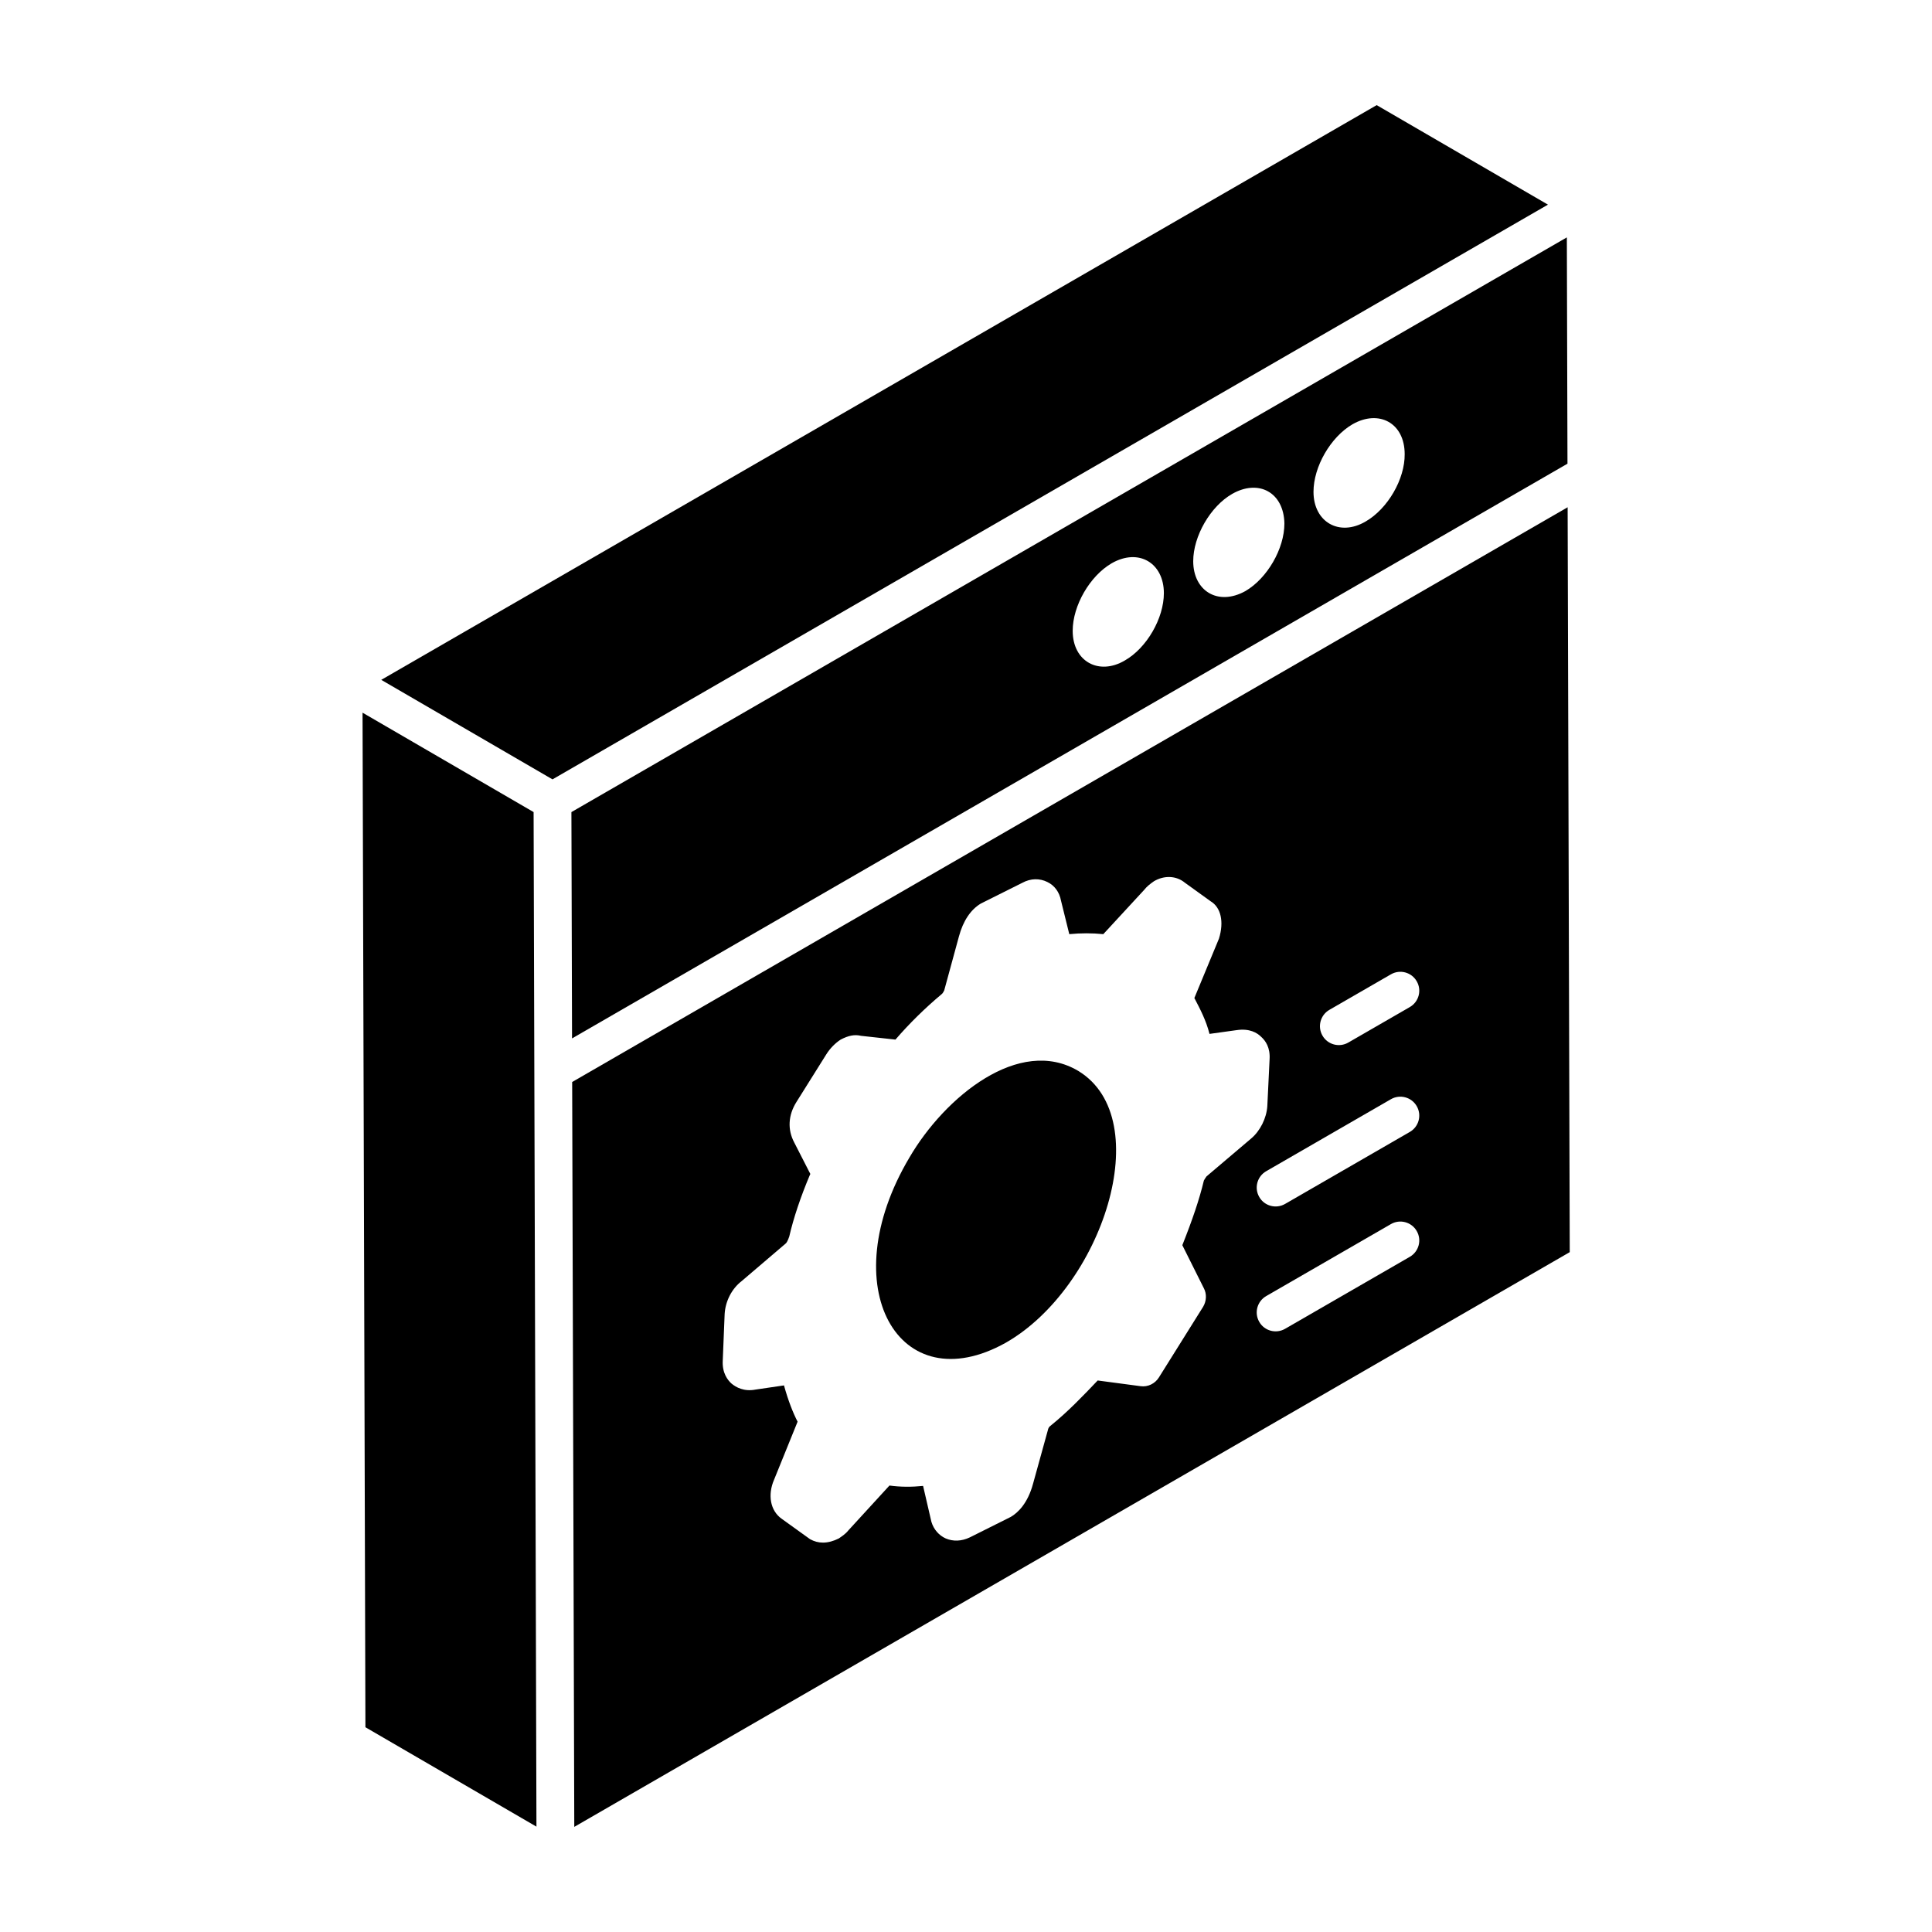
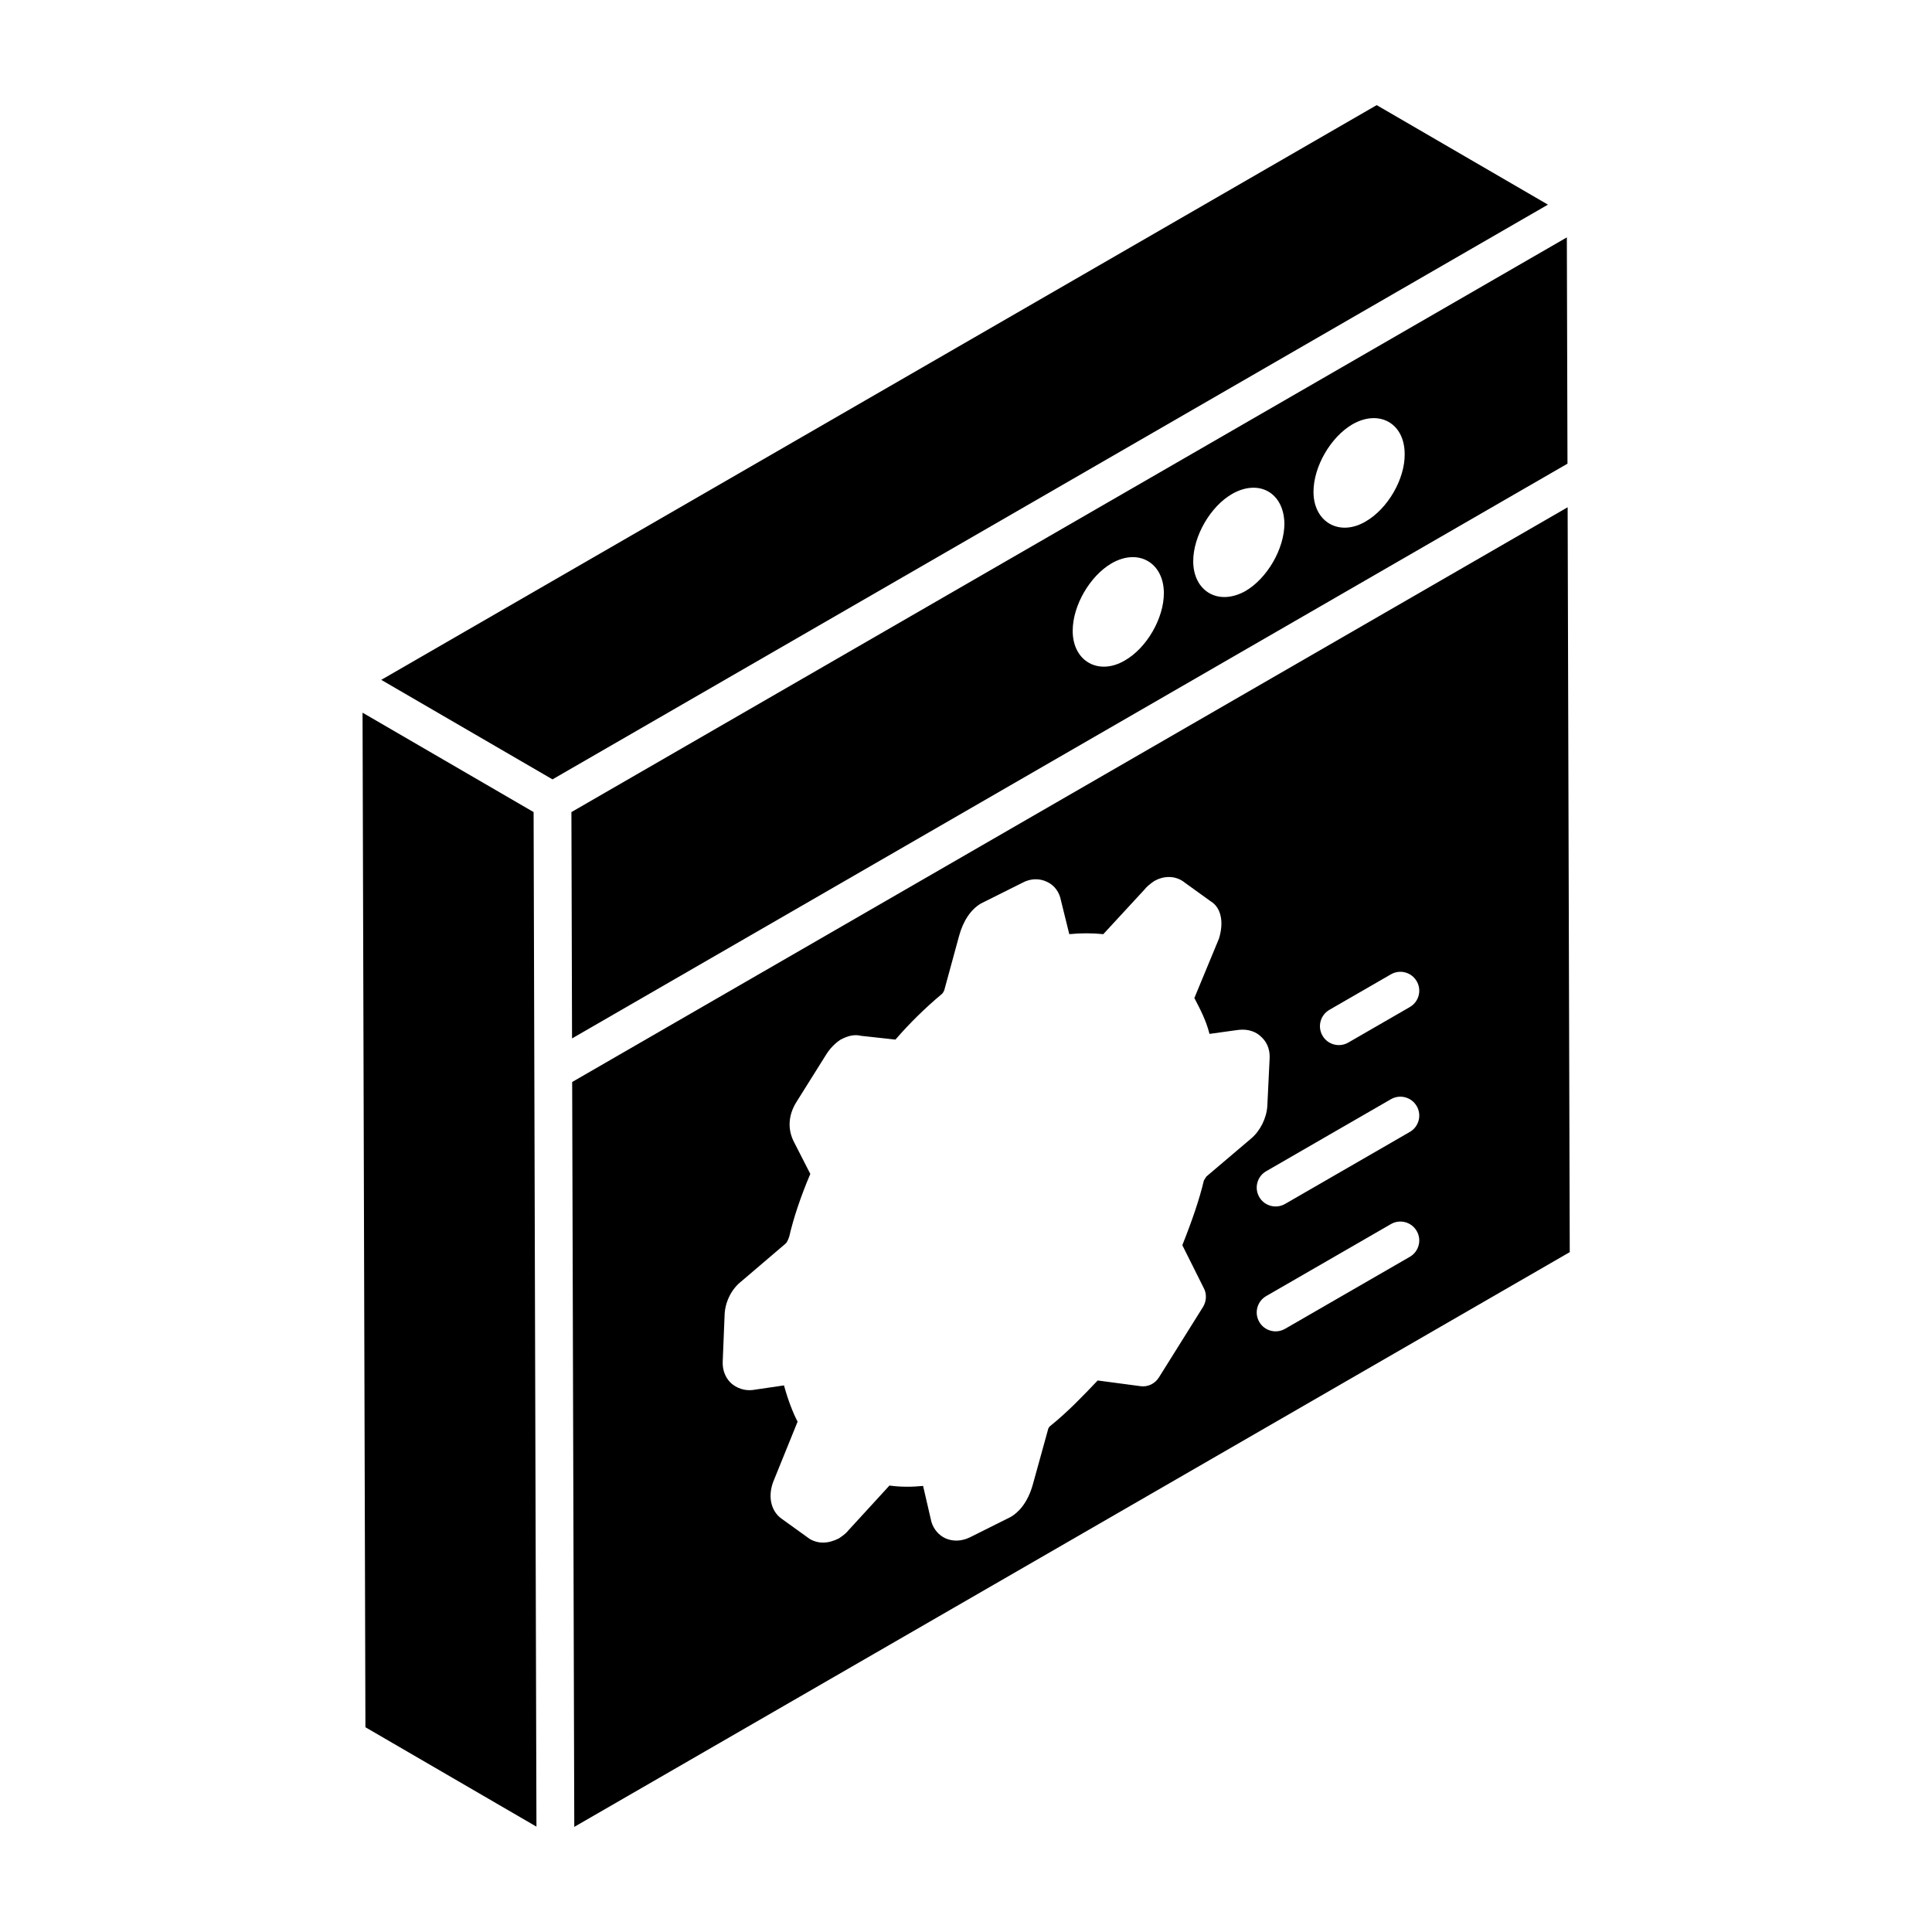
<svg xmlns="http://www.w3.org/2000/svg" fill="#000000" width="800px" height="800px" version="1.1" viewBox="144 144 512 512">
  <g>
    <path d="m559.23 206.91-263.8 152.3c0.004 0.977 0.176 63.285 0.168 59.98l263.8-152.31zm-117.12 112.11c-6.836 4.055-13.836 0.344-13.836-7.848 0-6.68 4.543-14.527 10.328-17.898 7.227-4.129 13.836-0.016 13.836 7.918-0.004 6.676-4.547 14.523-10.328 17.828zm31.941-18.383c-7.293 4.051-13.836-0.055-13.836-7.918 0-6.609 4.543-14.527 10.324-17.828 6.984-3.992 13.688-0.441 13.84 7.848 0 6.676-4.543 14.523-10.328 17.898zm31.875-18.449c-6.945 4.117-13.836 0.184-13.836-7.848 0-6.676 4.543-14.527 10.328-17.898 7-4 13.836-0.379 13.836 7.918 0.066 6.606-4.477 14.453-10.328 17.828z" />
-     <path d="m429.78 427.82c-15.617-9.324-35.395 6.84-44.77 22.934-20.391 34.316-2.824 64.957 25.539 49.078 25.578-14.613 40.152-59.262 19.23-72.012z" />
    <path d="m285.41 359.21c-0.953-0.555-47.496-27.598-45.332-26.344 0.059 27.262 0.684 240.65 0.762 268.87l45.324 26.344c-0.035-13.004-0.391-139.72-0.754-268.87z" />
-     <path d="m554.22 198.23-45.383-26.371-263.8 152.31 45.379 26.371c41.434-23.918-54.316 31.359 263.81-152.31z" />
+     <path d="m554.22 198.23-45.383-26.371-263.8 152.31 45.379 26.371z" />
    <path d="m559.44 278.43c-62.121 35.863-201.71 116.45-263.81 152.31l0.559 197.4 263.81-152.31zm-95.703 177.33c-0.301 0.402-0.602 0.902-0.699 1.102-1.203 5.008-3.004 10.316-5.707 17.125l5.707 11.418c0.801 1.504 0.699 3.406-0.199 4.906l-11.719 18.73c-1 1.602-2.902 2.606-4.906 2.305l-11.316-1.504c-3.707 3.906-7.91 8.312-12.52 12.02-0.301 0.199-0.602 0.602-0.699 1.203l-3.906 14.121c-1.402 5.207-4.008 7.711-5.91 8.812l-10.816 5.41c-2.305 1.102-4.508 1.102-6.41 0.301-1.805-0.801-3.203-2.402-3.805-4.406l-2.203-9.516c-3.004 0.301-6.008 0.301-8.914-0.102l-10.918 11.918c-0.801 1-1.801 1.602-2.504 2.102-1.402 0.699-2.805 1.102-4.207 1.102-1.203 0-2.305-0.301-3.406-0.902l-7.516-5.406c-3.004-2.102-3.805-6.309-2.004-10.414l6.211-15.324c-1.203-2.305-2.504-5.609-3.606-9.613l-7.512 1.102c-3.106 0.602-5.207-0.602-6.41-1.602-1-0.902-2.504-2.805-2.305-6.109l0.5-12.32c0.199-3.406 1.902-6.711 4.508-8.715l11.617-9.914c0.199-0.102 0.602-0.699 1-1.902 1.102-4.809 3.004-10.516 5.508-16.426 0 0 0-0.102 0.102-0.102l-4.305-8.414c-1.801-3.406-1.602-7.211 0.602-10.715l7.91-12.621c1-1.602 2.402-3.004 3.805-3.906 2.102-1.102 3.707-1.402 5.406-1l9.113 1c3.707-4.305 7.91-8.414 12.219-12.02 0.301-0.199 0.602-0.801 0.699-1l3.906-14.32c1.102-4.106 3.106-7.109 5.809-8.715l11.016-5.508c2.203-1.203 4.606-1.203 6.609-0.199 1.902 0.902 3.203 2.703 3.606 4.906l2.203 8.914c3.004-0.301 6.109-0.301 9.016 0l10.816-11.719c0.699-0.902 1.602-1.602 2.606-2.305 2.703-1.602 5.91-1.504 8.211 0.402l6.809 4.906c2.703 1.602 3.606 5.406 2.203 9.914l-6.512 15.723c0 0.102 0.102 0.199 0.102 0.199 1.402 2.703 3.004 5.707 3.906 9.312l7.211-1c3.406-0.5 5.41 0.699 6.512 1.801 1.102 1 2.402 2.805 2.203 5.91l-0.602 12.418c-0.199 3.203-1.902 6.609-4.305 8.613zm53.879 21.309-33.059 19.082c-2.418 1.387-5.477 0.543-6.836-1.832-1.391-2.394-0.566-5.457 1.828-6.84l33.059-19.082c2.387-1.383 5.457-0.562 6.836 1.832 1.391 2.394 0.57 5.453-1.828 6.84zm0-33.094-33.059 19.082c-2.418 1.387-5.477 0.543-6.836-1.832-1.391-2.394-0.566-5.457 1.828-6.84l33.059-19.082c2.387-1.375 5.457-0.566 6.836 1.832 1.391 2.394 0.57 5.453-1.828 6.84zm0-33.094-16.305 9.41c-2.406 1.383-5.469 0.555-6.836-1.832-1.391-2.394-0.566-5.457 1.828-6.84l16.305-9.41c2.394-1.383 5.457-0.562 6.836 1.832 1.391 2.394 0.57 5.457-1.828 6.84z" />
  </g>
</svg>